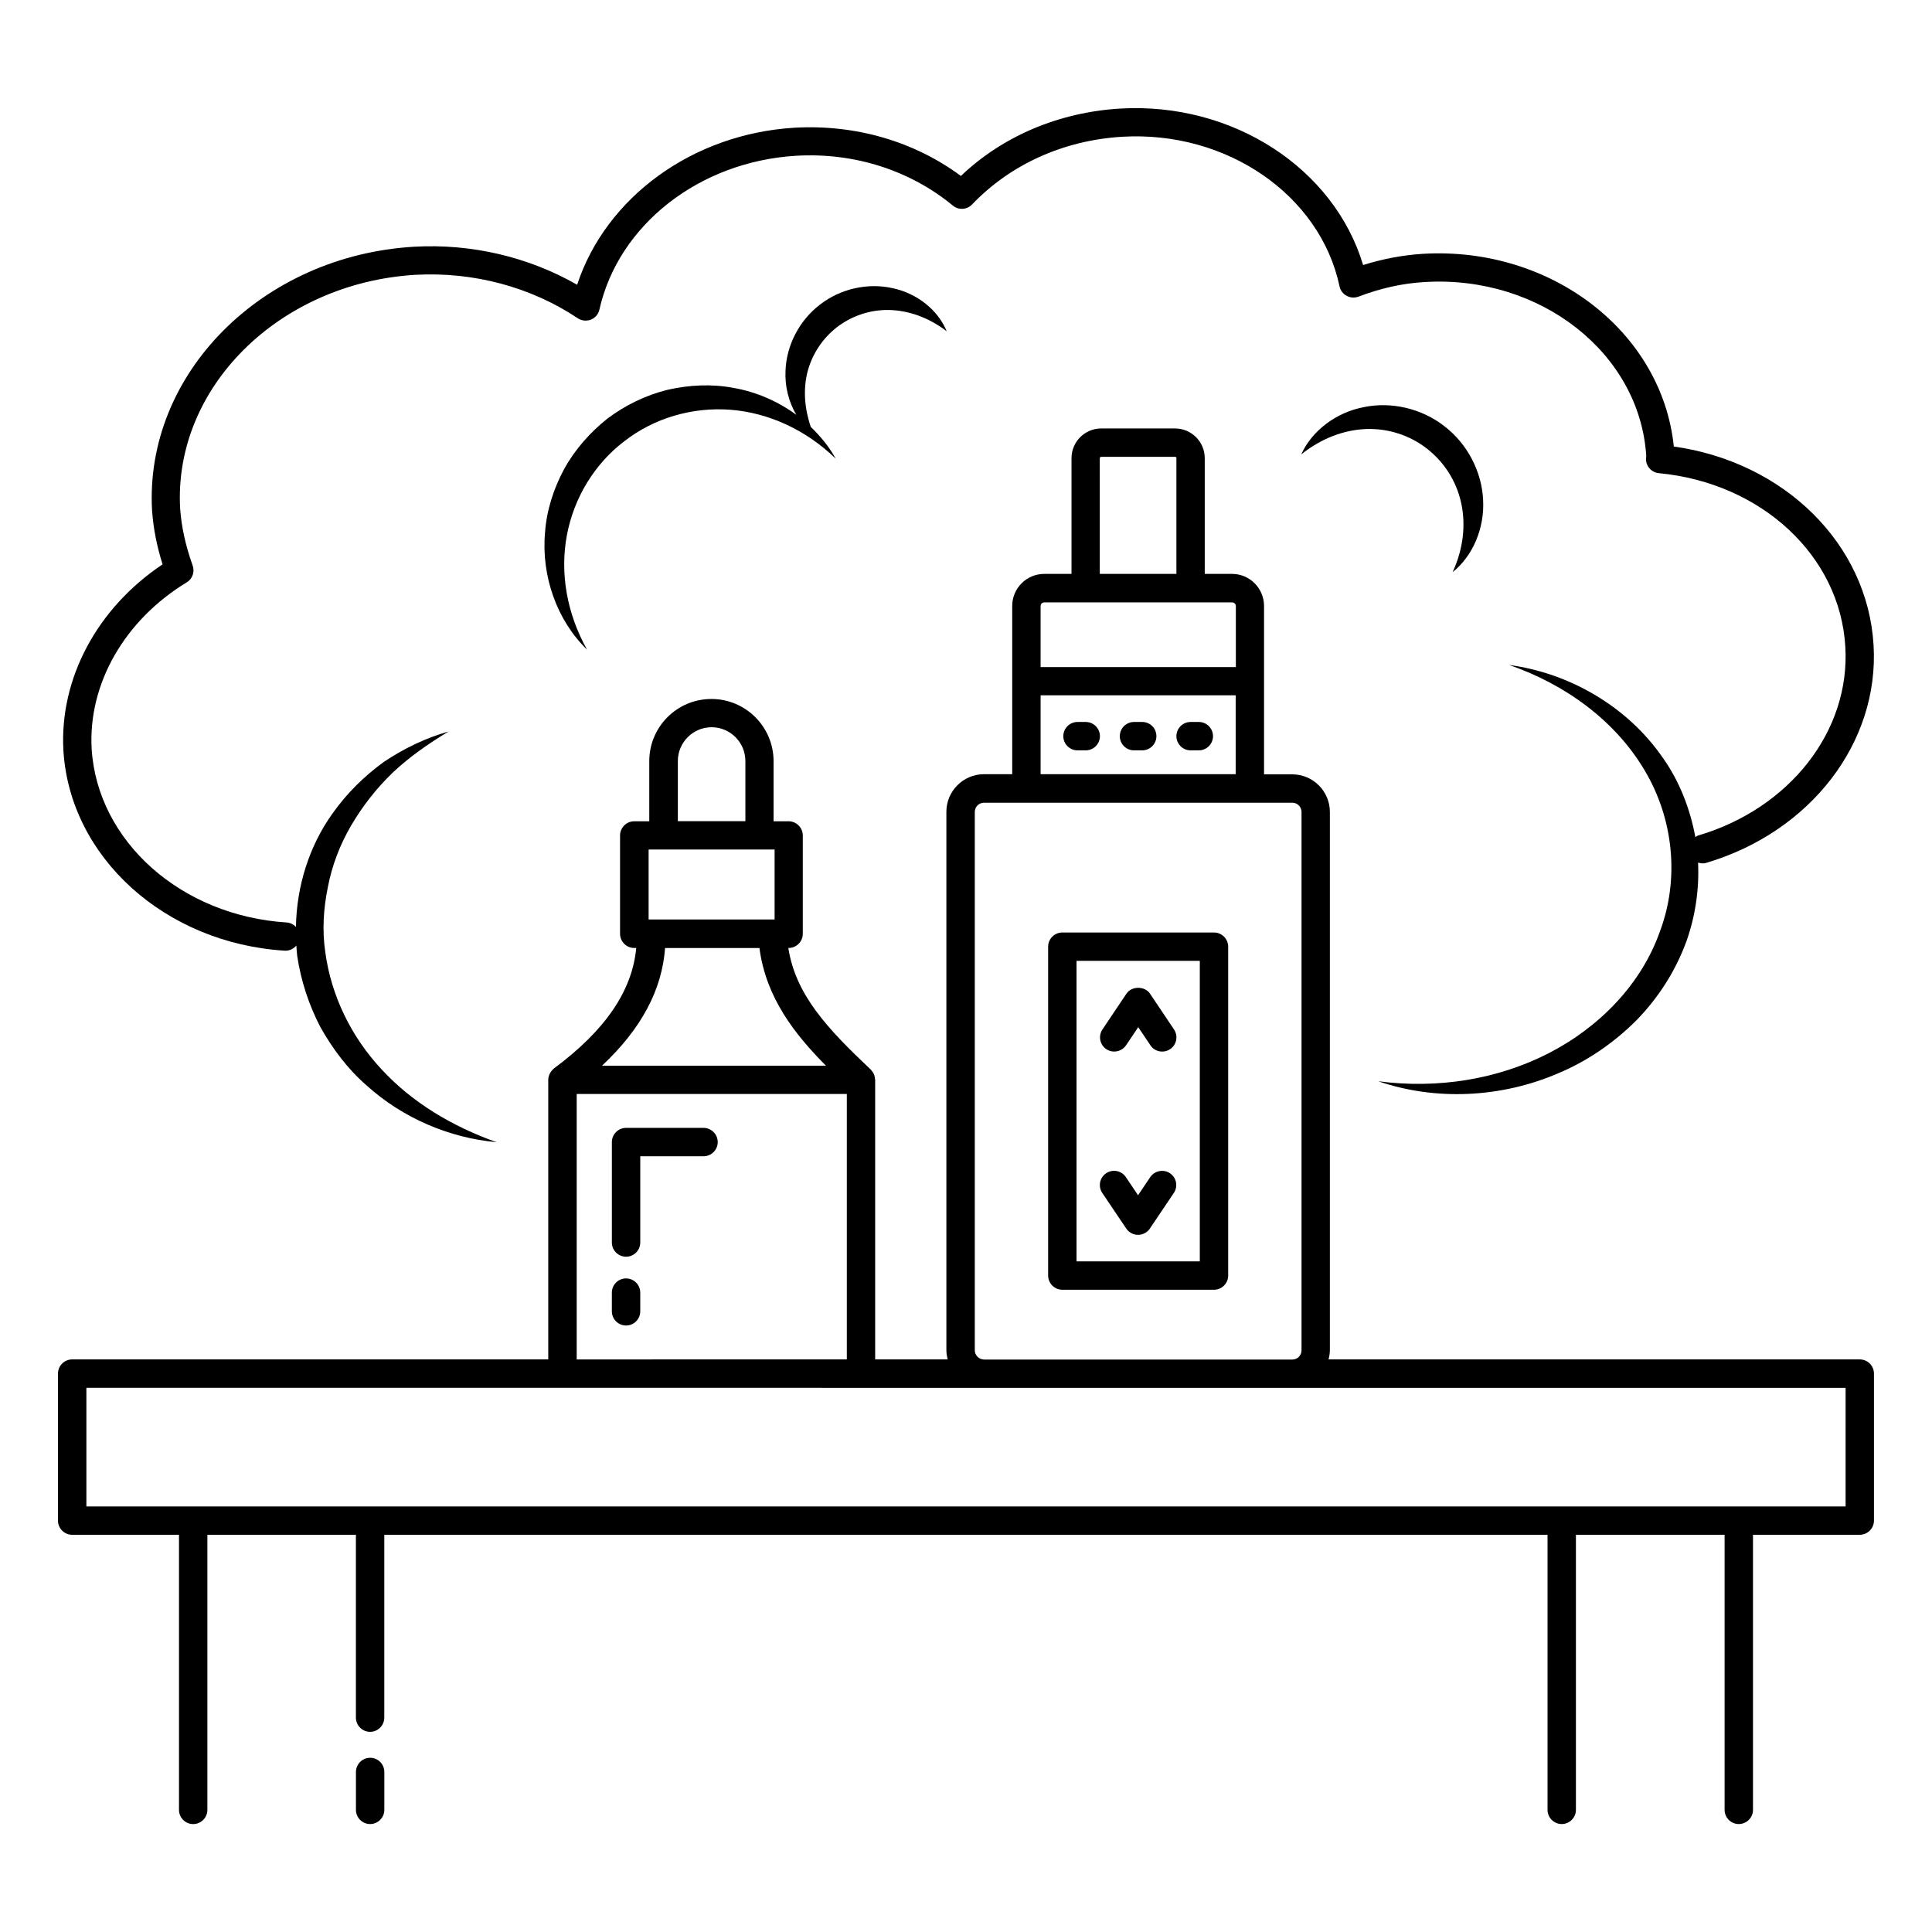
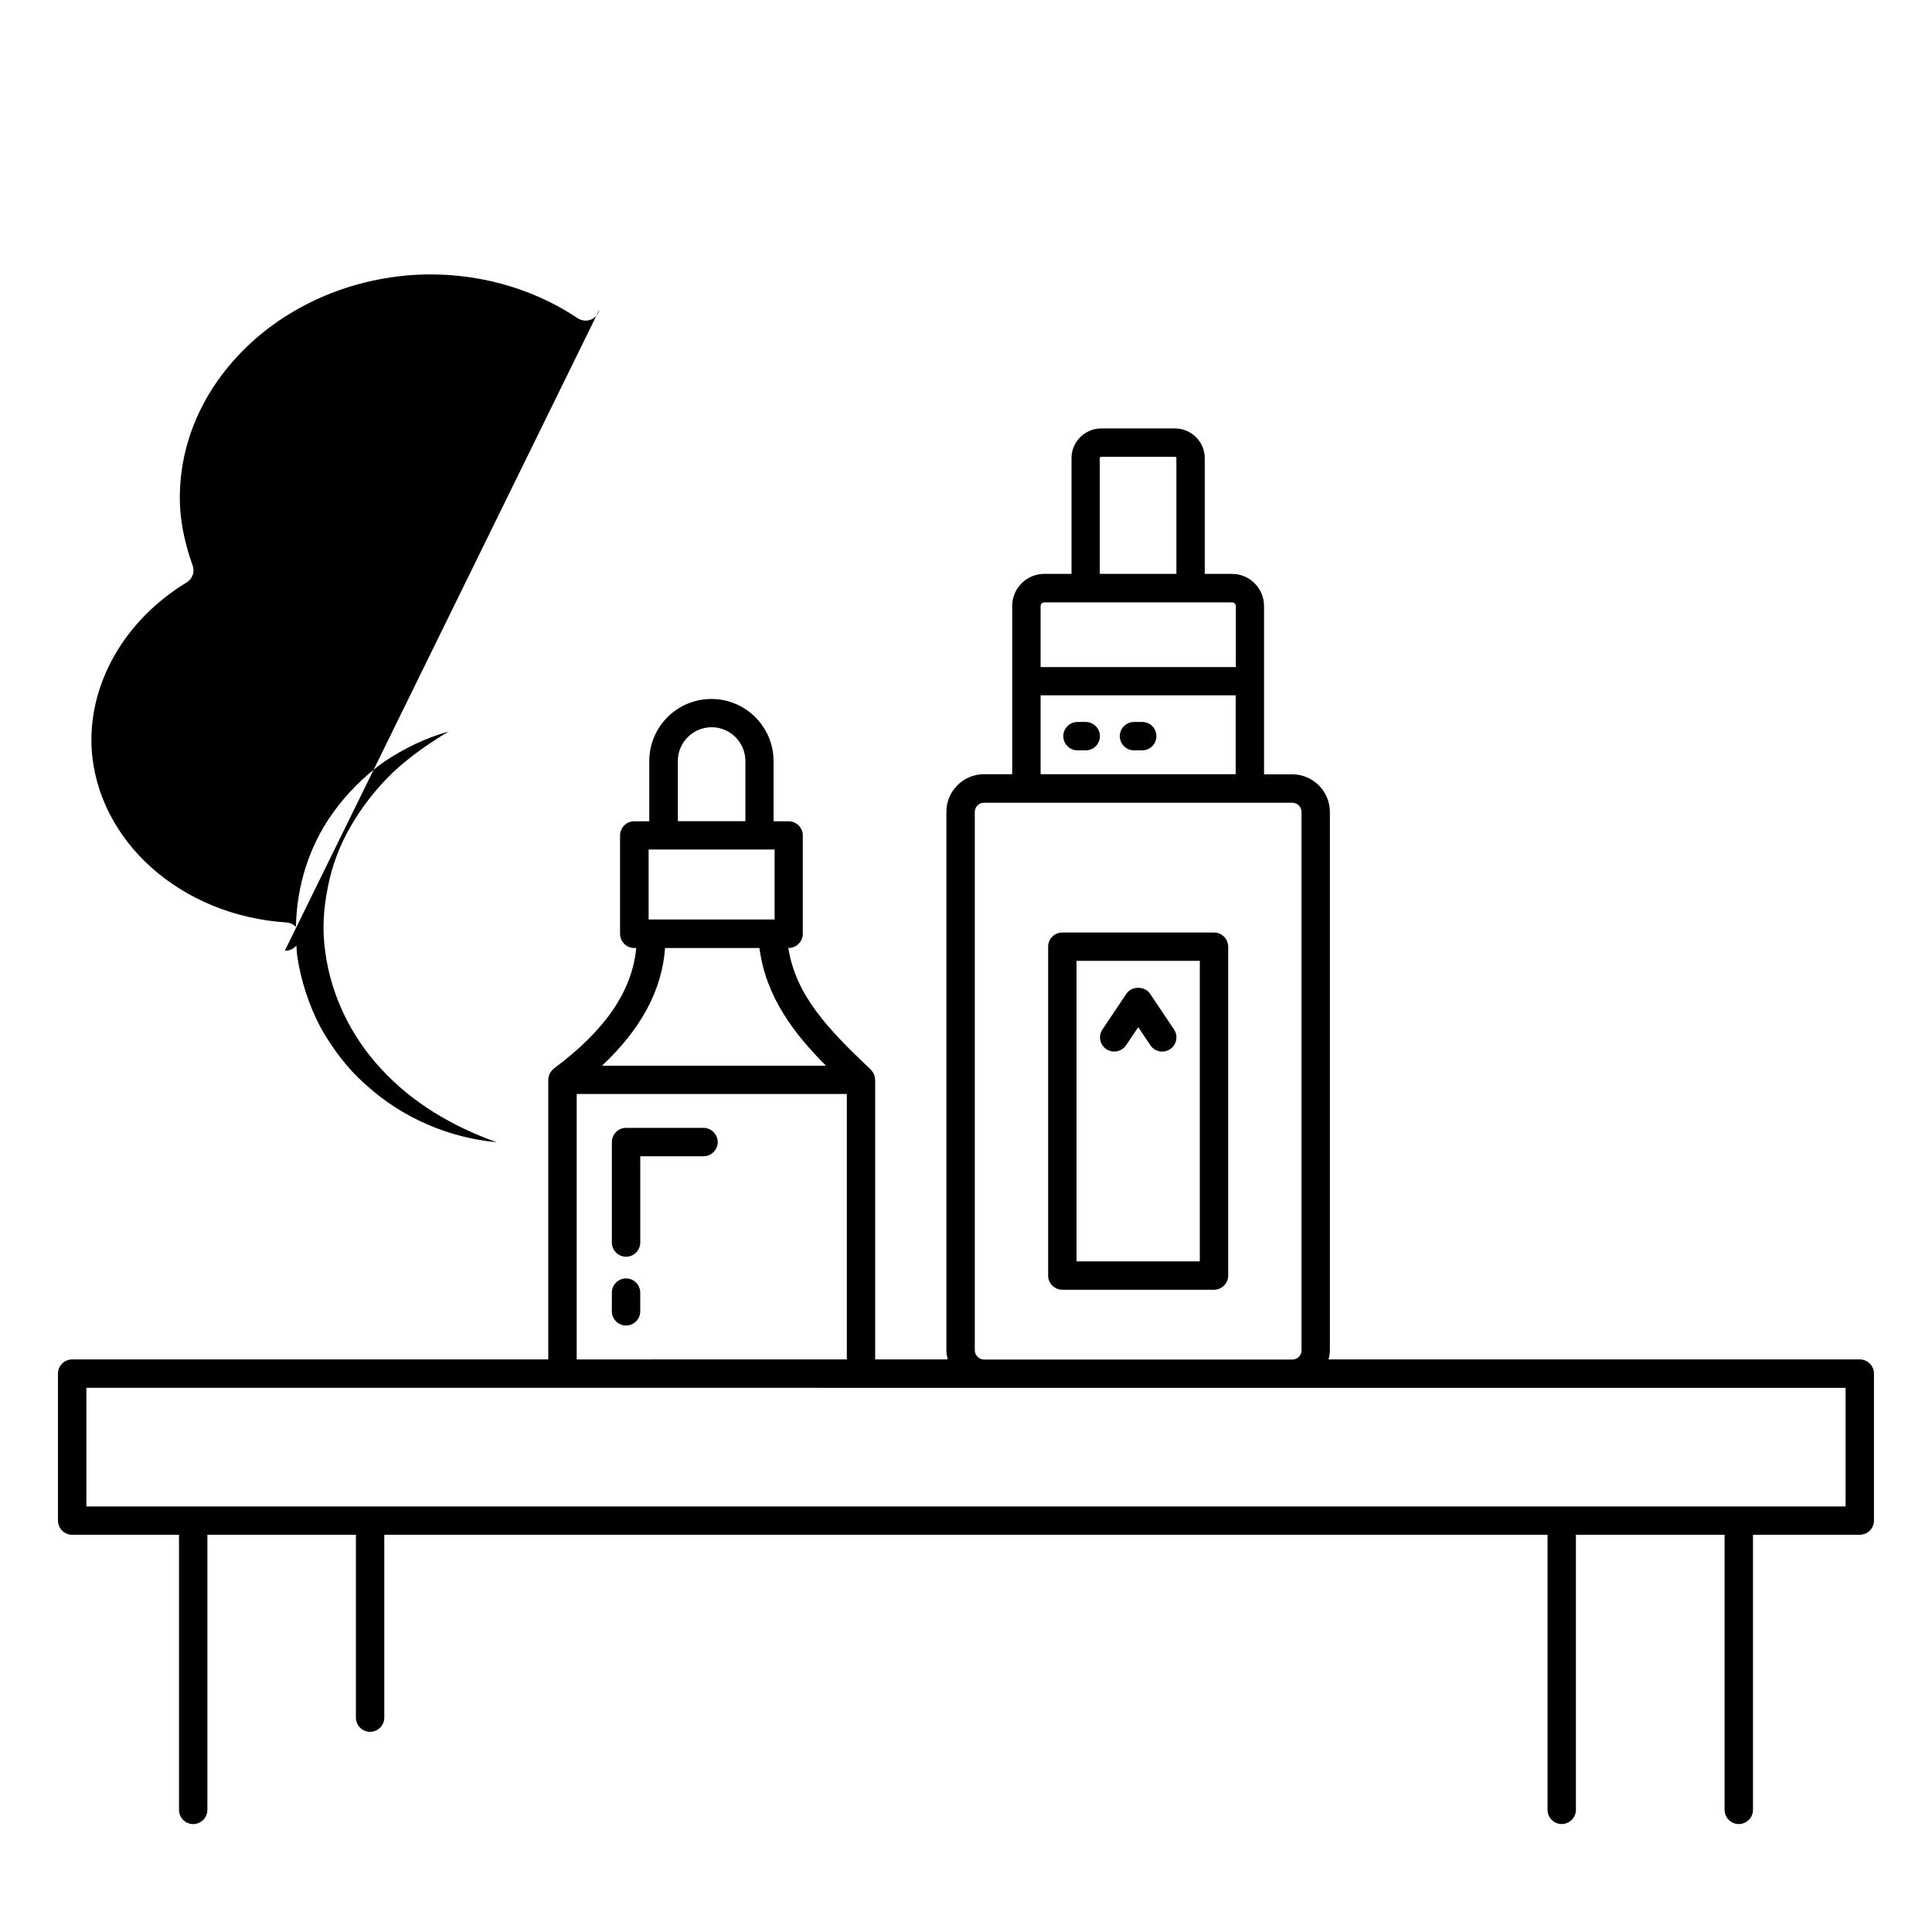
<svg xmlns="http://www.w3.org/2000/svg" fill="#000000" width="800px" height="800px" version="1.1" viewBox="144 144 512 512">
  <g>
-     <path d="m219.49 395.94h0.227c1.129 0 2.144-0.562 2.82-1.355 0.074 0.902 0.113 1.805 0.227 2.746 0.977 6.578 3.082 12.973 6.129 18.836 3.234 5.754 7.219 11.09 12.145 15.379 9.664 8.797 22.109 14.023 34.59 15.152-11.805-4.172-22.445-10.566-30.492-19.289-8.082-8.648-13.387-19.59-14.926-31.055-0.863-5.715-0.488-11.582 0.676-17.258 1.09-5.715 3.195-11.242 6.168-16.316 2.969-5.074 6.656-9.812 11.016-14.023 4.398-4.137 9.438-7.672 14.812-10.902-6.016 1.691-11.805 4.473-17.145 8.047-5.188 3.762-9.887 8.383-13.648 13.723-6.168 8.609-9.477 19.25-9.664 30.004-0.641-0.641-1.465-1.09-2.445-1.164-28.012-1.773-50.191-21.547-51.695-46.062-0.941-17.184 8.723-34.062 25.191-44.066 1.543-0.941 2.18-2.781 1.578-4.473-1.879-5.266-2.969-10.227-3.309-15.039-1.844-32.035 26.168-59.855 62.414-62 15.34-0.828 30.566 3.234 42.938 11.504 1.016 0.676 2.332 0.828 3.496 0.375s1.992-1.465 2.258-2.668c5.039-22.445 26.469-39.215 52.109-40.758 15.414-0.902 30.191 3.836 41.547 13.195 1.543 1.277 3.762 1.129 5.113-0.301 10.184-10.633 24.246-16.988 39.734-17.93 27.711-1.656 52.488 15.414 57.637 39.629 0.227 1.09 0.902 1.992 1.879 2.519 0.977 0.527 2.106 0.602 3.121 0.227 5.941-2.258 11.691-3.535 17.52-3.871 30.68-1.879 57.074 18.875 58.766 46.133-0.039 0.262-0.074 0.602-0.074 0.754 0 1.957 1.465 3.57 3.422 3.762 27.223 2.594 48.012 21.918 49.402 45.98 1.355 22.297-14.699 42.863-38.988 50.043-0.301 0.074-0.527 0.262-0.754 0.414-1.391-7.519-4.211-14.777-8.574-20.941-9.512-13.836-25.004-22.559-40.758-24.664 15.039 5.188 28.125 14.852 35.832 27.824 7.746 12.895 9.324 28.875 4.137 42.711-4.887 13.988-16.016 25.418-29.477 32.336-13.535 6.957-29.402 9.512-45.191 7.445 15.113 5.188 32.484 4.438 47.676-2.106 7.633-3.195 14.625-7.973 20.566-13.875 5.902-5.977 10.566-13.234 13.461-21.207 2.332-6.617 3.383-13.723 3.047-20.754 0.676 0.188 1.391 0.301 2.144 0.074 27.672-8.195 45.906-31.922 44.367-57.711-1.578-26.809-23.613-48.5-52.938-52.637-3.121-30.34-32.484-53.09-66.547-51.059-5.301 0.34-10.488 1.316-15.793 2.969-7.672-25.605-34.516-43.199-64.367-41.469-16.203 0.977-31.094 7.258-42.223 17.859-12.406-9.176-27.898-13.688-44.066-12.785-27.07 1.617-50.004 18.461-57.637 41.621-12.859-7.371-27.973-10.941-43.199-10.078-40.344 2.363-71.512 33.758-69.445 69.965 0.34 4.664 1.242 9.324 2.781 14.211-17.332 11.582-27.332 30.23-26.281 49.293 1.691 28.309 26.922 51.133 58.691 53.086z" />
+     <path d="m219.49 395.94h0.227c1.129 0 2.144-0.562 2.82-1.355 0.074 0.902 0.113 1.805 0.227 2.746 0.977 6.578 3.082 12.973 6.129 18.836 3.234 5.754 7.219 11.09 12.145 15.379 9.664 8.797 22.109 14.023 34.59 15.152-11.805-4.172-22.445-10.566-30.492-19.289-8.082-8.648-13.387-19.59-14.926-31.055-0.863-5.715-0.488-11.582 0.676-17.258 1.09-5.715 3.195-11.242 6.168-16.316 2.969-5.074 6.656-9.812 11.016-14.023 4.398-4.137 9.438-7.672 14.812-10.902-6.016 1.691-11.805 4.473-17.145 8.047-5.188 3.762-9.887 8.383-13.648 13.723-6.168 8.609-9.477 19.25-9.664 30.004-0.641-0.641-1.465-1.09-2.445-1.164-28.012-1.773-50.191-21.547-51.695-46.062-0.941-17.184 8.723-34.062 25.191-44.066 1.543-0.941 2.18-2.781 1.578-4.473-1.879-5.266-2.969-10.227-3.309-15.039-1.844-32.035 26.168-59.855 62.414-62 15.34-0.828 30.566 3.234 42.938 11.504 1.016 0.676 2.332 0.828 3.496 0.375s1.992-1.465 2.258-2.668z" />
    <path d="m636.86 504.26h-140.77c0.188-0.789 0.34-1.617 0.34-2.445v-142.64c0-5.488-4.473-9.965-9.965-9.965h-7.481v-44.629c0-4.664-3.797-8.496-8.496-8.496h-7.219v-30.68c0-4.324-3.535-7.859-7.859-7.859h-19.59c-4.324 0-7.859 3.535-7.859 7.859v30.68h-7.219c-4.664 0-8.496 3.797-8.496 8.496v44.59h-7.481c-5.488 0-9.965 4.473-9.965 9.965v142.68c0 0.863 0.152 1.656 0.34 2.445h-19.211v-74.105c0-0.074-0.039-0.152-0.039-0.227-0.039-0.34-0.074-0.676-0.188-0.977-0.039-0.113-0.074-0.262-0.152-0.375-0.152-0.34-0.34-0.602-0.602-0.902-0.039-0.074-0.074-0.152-0.152-0.188l-0.039-0.039c-11.469-10.828-19.891-19.777-21.844-32.223h0.074c2.066 0 3.762-1.691 3.762-3.762v-26.055c0-2.066-1.691-3.762-3.762-3.762h-3.984v-15.941c0-9.062-7.371-16.469-16.469-16.469-9.098 0-16.469 7.371-16.469 16.469v15.941h-3.984c-2.066 0-3.762 1.691-3.762 3.762v26.055c0 2.066 1.691 3.762 3.762 3.762h0.527c-1.055 11.355-8.195 21.844-21.809 31.922l-0.227 0.227c-0.113 0.113-0.227 0.227-0.34 0.34-0.188 0.227-0.375 0.488-0.488 0.754-0.074 0.113-0.152 0.262-0.188 0.375-0.152 0.414-0.262 0.863-0.262 1.316v74.105l-126.17-0.004c-2.066 0-3.762 1.691-3.762 3.762v38.953c0 2.066 1.691 3.762 3.762 3.762h28.312v72.902c0 2.066 1.691 3.762 3.762 3.762 2.066 0 3.762-1.691 3.762-3.762v-72.902l39.359-0.008v48.465c0 2.066 1.691 3.762 3.762 3.762 2.066 0 3.762-1.691 3.762-3.762v-48.465h308.27v72.902c0 2.066 1.691 3.762 3.762 3.762 2.066 0 3.762-1.691 3.762-3.762v-72.902h39.402v72.902c0 2.066 1.691 3.762 3.762 3.762 2.066 0 3.762-1.691 3.762-3.762v-72.902h28.297c2.066 0 3.762-1.691 3.762-3.762v-38.949c0-2.066-1.691-3.758-3.762-3.758zm-201.37-238.86c0-0.188 0.152-0.34 0.34-0.34h19.59c0.188 0 0.34 0.152 0.34 0.34v30.68h-20.305l-0.004-30.68zm-14.738 38.238h49.785c0.527 0 0.977 0.453 0.977 0.977v16.168h-51.742v-16.168c0-0.562 0.414-0.977 0.98-0.977zm-0.98 24.625h51.695v20.906h-51.695zm-17.445 173.55v-142.64c0-1.355 1.09-2.445 2.445-2.445h81.699c1.355 0 2.445 1.09 2.445 2.445v142.68c0 1.355-1.09 2.445-2.445 2.445l-81.699-0.004c-1.355-0.035-2.445-1.125-2.445-2.481zm-78.691-156.14c0-4.926 4.023-8.949 8.949-8.949 4.926 0 8.949 4.023 8.949 8.949v15.941h-17.898zm-7.746 23.461h33.387v18.535h-33.387zm4.363 26.094h25.004c1.73 13.195 9.363 22.859 17.633 31.207h-59.367c10.375-9.738 15.902-20.004 16.73-31.207zm-23.422 38.688h71.586v70.344l-71.586 0.004zm336.27 109.3h-466.21v-31.434h126.18l79.102 0.004h260.93z" />
-     <path d="m242.09 609.83c-2.066 0-3.762 1.691-3.762 3.762v10.039c0 2.066 1.691 3.762 3.762 3.762 2.066 0 3.762-1.691 3.762-3.762v-10.039c-0.004-2.07-1.656-3.762-3.762-3.762z" />
    <path d="m465.72 391.12h-40.191c-2.066 0-3.762 1.691-3.762 3.762v87.152c0 2.066 1.691 3.762 3.762 3.762h40.191c2.066 0 3.762-1.691 3.762-3.762v-87.152c0-2.07-1.691-3.762-3.762-3.762zm-3.758 87.152h-32.672v-79.633h32.672z" />
    <path d="m442.41 421.02 3.234-4.812 3.234 4.812c0.715 1.09 1.918 1.656 3.121 1.656 0.715 0 1.43-0.188 2.106-0.641 1.73-1.164 2.18-3.496 1.016-5.227l-6.356-9.477c-1.391-2.066-4.852-2.066-6.242 0l-6.356 9.477c-1.164 1.73-0.715 4.062 1.016 5.227 1.73 1.164 4.059 0.676 5.227-1.016z" />
-     <path d="m442.48 469.59c0.715 1.055 1.879 1.656 3.121 1.656 1.242 0 2.445-0.641 3.121-1.656l6.352-9.438c1.164-1.73 0.715-4.062-1.016-5.227-1.73-1.164-4.062-0.676-5.227 1.016l-3.234 4.812-3.234-4.812c-1.164-1.73-3.496-2.18-5.227-1.016-1.73 1.164-2.18 3.496-1.016 5.227z" />
    <path d="m431.73 335.33h-2.18c-2.066 0-3.762 1.691-3.762 3.762 0 2.066 1.691 3.762 3.762 3.762h2.18c2.066 0 3.762-1.691 3.762-3.762s-1.691-3.762-3.762-3.762z" />
    <path d="m446.7 335.33h-2.18c-2.066 0-3.762 1.691-3.762 3.762 0 2.066 1.691 3.762 3.762 3.762h2.18c2.066 0 3.762-1.691 3.762-3.762-0.004-2.07-1.656-3.762-3.762-3.762z" />
-     <path d="m461.7 335.33h-2.18c-2.066 0-3.762 1.691-3.762 3.762 0 2.066 1.691 3.762 3.762 3.762h2.18c2.066 0 3.762-1.691 3.762-3.762s-1.691-3.762-3.762-3.762z" />
-     <path d="m365.86 230.66c3.871-2.934 8.684-4.625 13.836-4.512 5.113 0.152 10.379 1.957 15.191 5.641-2.293-5.641-7.934-10.113-14.398-11.43-6.469-1.465-13.797 0.152-19.176 4.363-5.453 4.137-8.875 10.754-9.137 17.406-0.227 4.211 0.828 8.383 2.859 11.805-4.852-3.57-10.602-6.09-16.695-7.144-5.754-1.09-11.73-0.789-17.484 0.527-5.754 1.43-11.168 4.062-15.902 7.633-4.625 3.684-8.609 8.195-11.469 13.387-2.781 5.188-4.625 10.902-5.039 16.73-1.055 11.617 3.195 23.422 11.129 31.094-5.375-9.586-7.219-20.34-5.34-30.34 1.879-9.965 7.371-18.949 15.266-24.926 7.82-6.09 17.934-9.062 28.047-8.309 10.113 0.789 20.039 5.301 27.934 12.973-1.73-3.121-3.984-5.902-6.617-8.422-1.691-4.965-1.992-9.852-0.941-14.289 1.207-4.969 4.102-9.219 7.938-12.188z" />
-     <path d="m537.04 276.49c-0.34-7.445-4.137-14.852-10.227-19.512-6.016-4.738-14.137-6.617-21.43-5.074-7.293 1.391-13.723 6.242-16.543 12.52 5.34-4.285 11.355-6.504 17.258-6.731 5.941-0.188 11.617 1.73 16.094 5.227 4.473 3.496 7.746 8.496 9.023 14.324 1.277 5.789 0.602 12.184-2.258 18.387 5.375-4.289 8.496-11.695 8.082-19.141z" />
    <path d="m330.44 442.9h-20.527c-2.066 0-3.762 1.691-3.762 3.762v26.621c0 2.066 1.691 3.762 3.762 3.762 2.066 0 3.762-1.691 3.762-3.762v-22.859h16.77c2.066 0 3.762-1.691 3.762-3.762-0.004-2.07-1.695-3.762-3.766-3.762z" />
    <path d="m309.91 482.79c-2.066 0-3.762 1.691-3.762 3.762v4.965c0 2.066 1.691 3.762 3.762 3.762 2.066 0 3.762-1.691 3.762-3.762v-4.965c0-2.07-1.695-3.762-3.762-3.762z" />
  </g>
</svg>